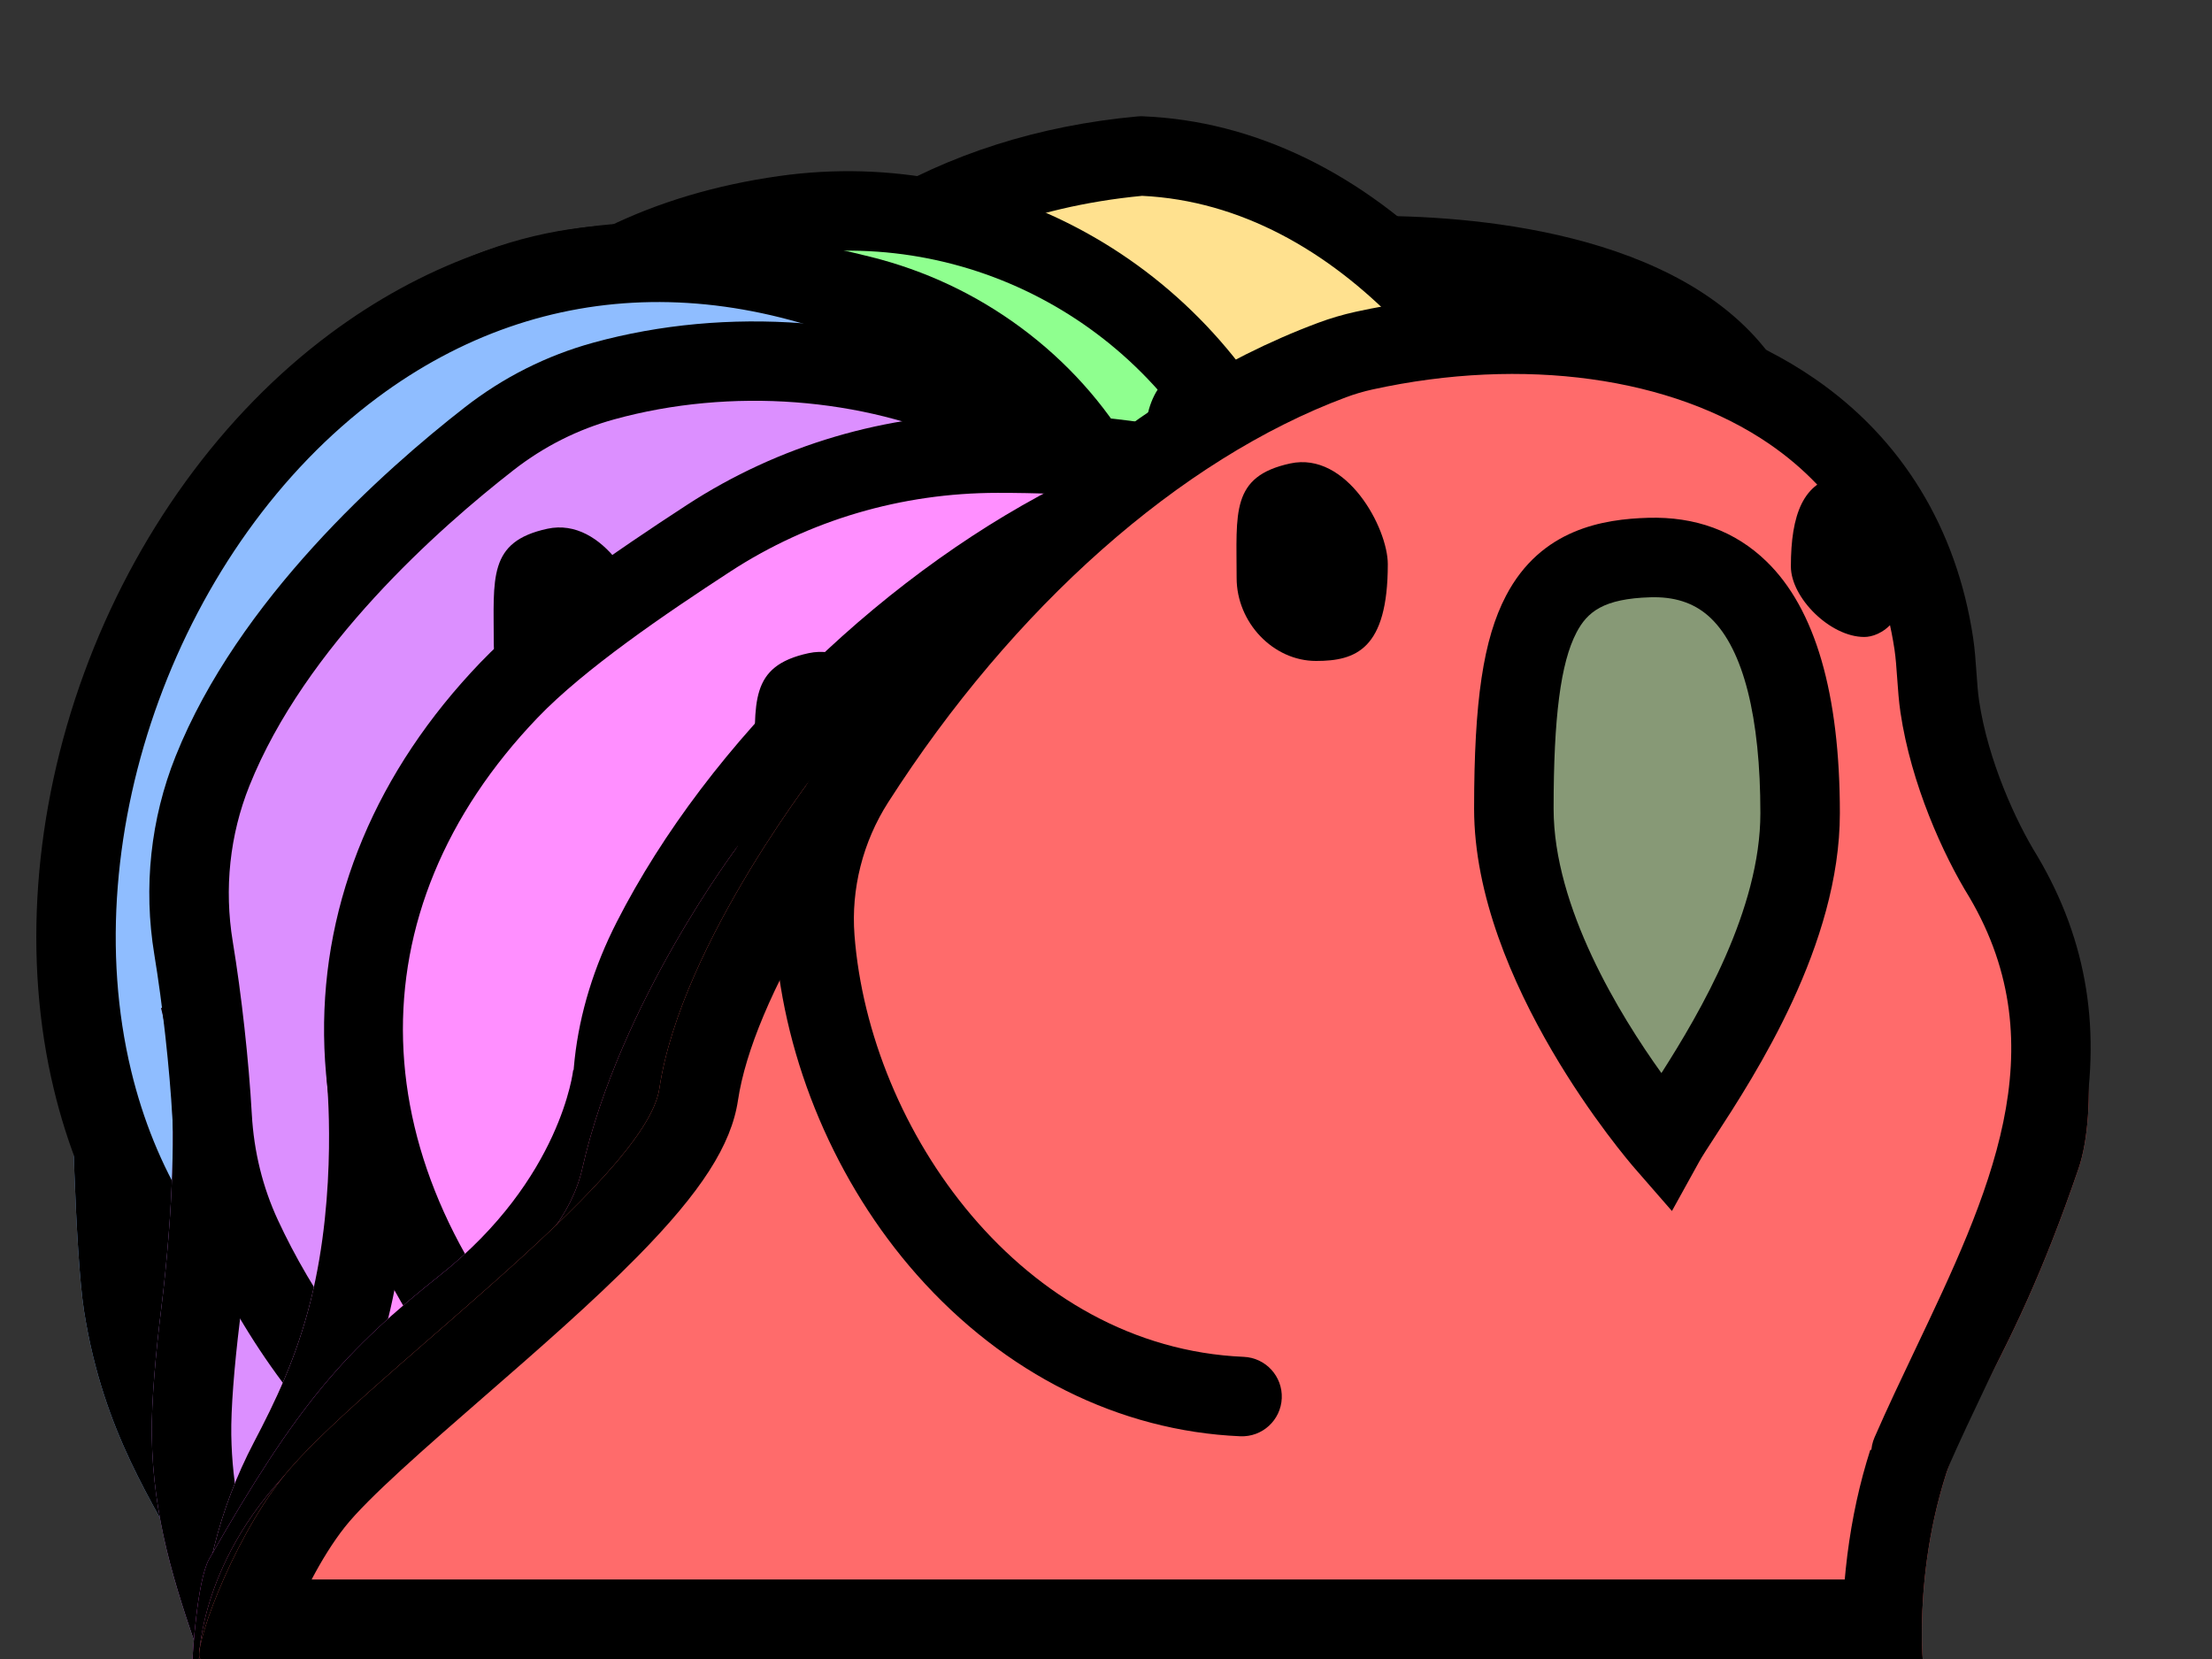
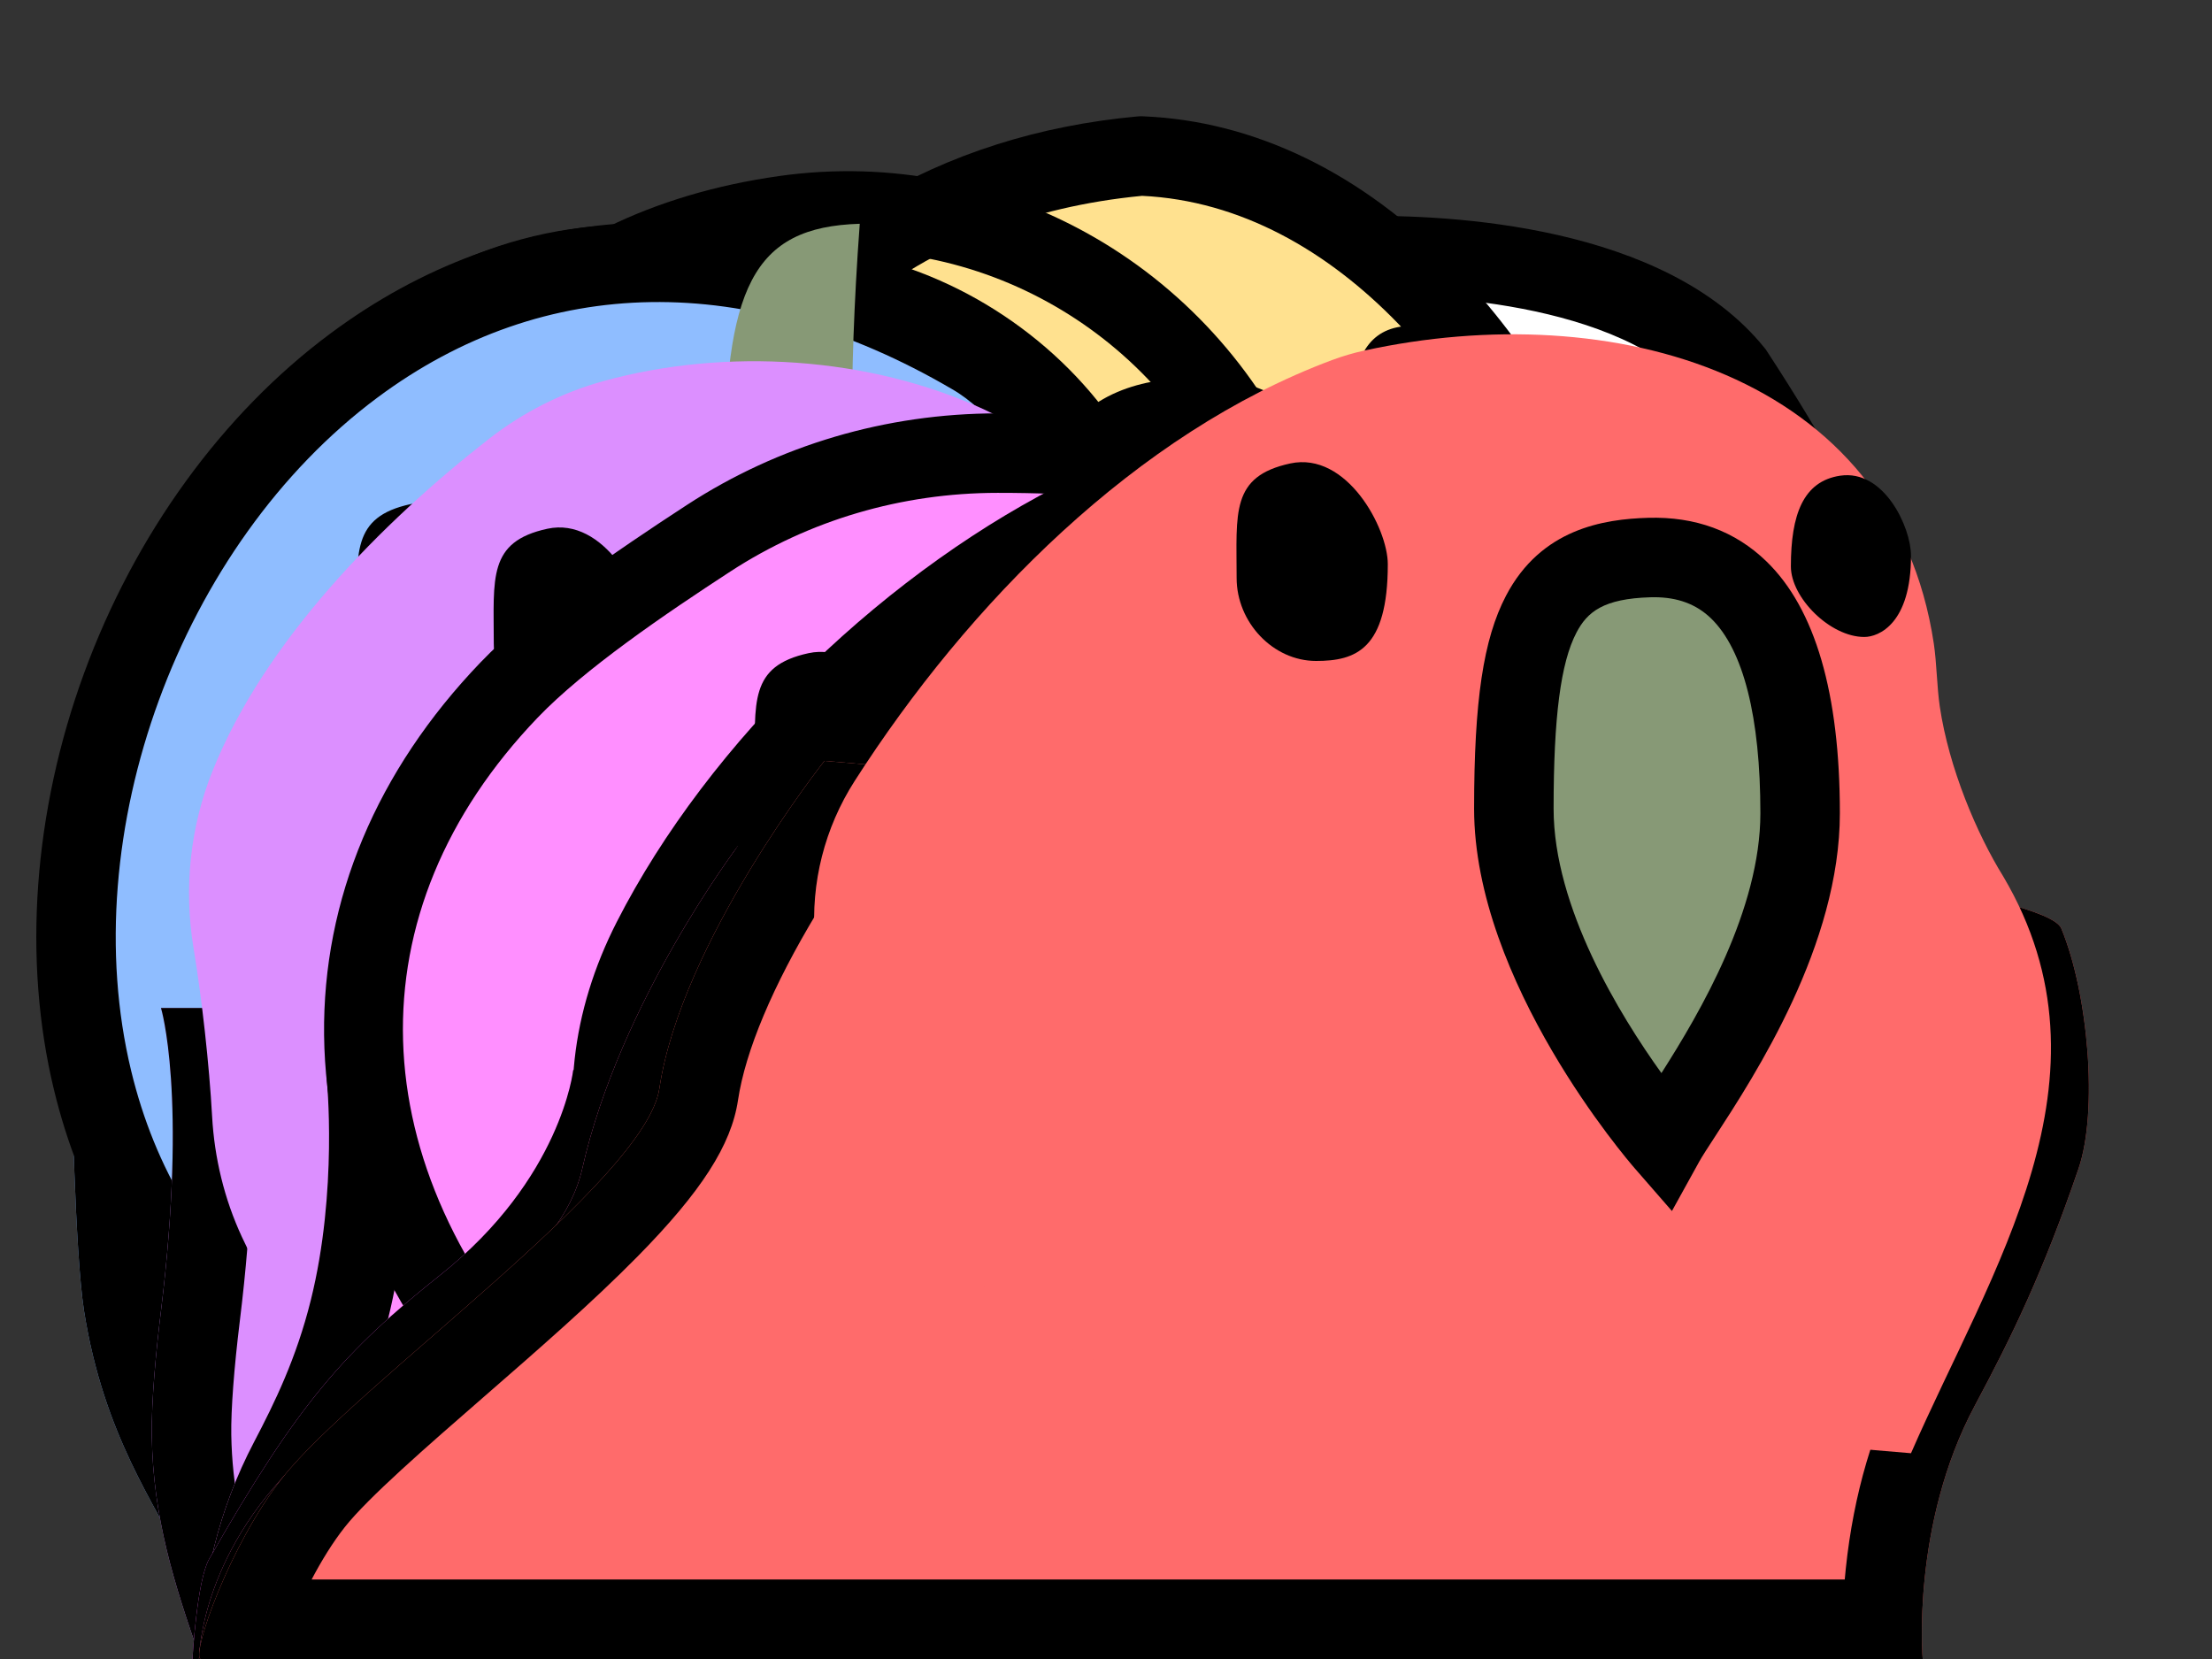
<svg xmlns="http://www.w3.org/2000/svg" version="1.2" baseProfile="tiny" x="0px" y="0px" viewBox="0 0 1280 960" overflow="visible" xml:space="preserve">
  <rect x="0" y="0" width="1280" height="960" fill="#333333" stroke="none" />
  <g id="BG" display="none">
    <rect display="inline" fill="#FFFFFF" width="1280" height="960" />
  </g>
  <g id="Layer1">
    <g id="Bird_3_">
      <g>
        <path id="Body_5_" fill="#FFFFFF" d="M115.979,960h996.615c0,0-60.517-43.699-55.96-203.188     C1058.747,682.826,1128,630.634,1128,443.861l-681.584,9.98c0,0-66.695,135.19-137.584,223.129     c-67.184,83.342-108.497,118.494-139.451,150.524c-34.338,35.531-53.401,83.094-53.401,132.506V960z" />
        <path id="Body_2_" d="M1080.343,490.564c-2.16,29.2-6.445,56.283-12.935,81.947     c-8.458,33.447-19.591,60.078-29.414,83.575c-13.525,32.352-26.299,62.909-27.342,99.413     C1008.89,817.202,1015.89,870.376,1031.479,914H169.429c0.93-2.784,1.946-5.547,3.048-8.285     c6.969-17.318,17.056-32.88,29.981-46.254c6.876-7.115,14.337-14.435,22.975-22.91     c27.934-27.406,66.192-64.94,119.211-130.711c55.17-68.439,106.785-161.981,130.097-206.408     L1080.343,490.564 M1128,443.861l-681.584,9.98c0,0-66.695,135.19-137.584,223.129     c-67.184,83.342-108.497,118.494-139.451,150.524C135.042,863.025,115.979,910.588,115.979,960h996.615     c0,0-60.517-43.699-55.96-203.188C1058.747,682.826,1128,630.634,1128,443.861L1128,443.861z" />
      </g>
      <g>
        <path id="Head_2_" fill="#FFFFFF" d="M683.788,762.515c-102.692,5.348-198.819-70.943-235.942-163.969     c-18.766-45.148-2.711-93.954,13.548-136.15c10.784-41.71,36.888-127.209,57.739-164.671     c52.749-85.43,164.987-152.824,266.918-149.692c68.241-1.294,171.09,10.658,217.114,67.713     c239.396,366.262-14.176,365.314,36.181,639.264" />
        <path d="M1039.32,878.014c-10.884,0-20.557-7.758-22.595-18.846     c-21.03-114.409,8.472-185.2,34.501-247.659c38.201-91.664,71.203-170.845-66.652-382.166     c-46.855-56.682-163.348-58.977-198.087-58.313l-0.571,0.011l-0.57-0.018     c-89.888-2.765-195.69,56.678-246.362,138.335c-18.521,33.583-43.464,112.937-55.321,158.796     l-0.331,1.279l-0.475,1.233c-15.398,39.959-29.145,82.067-13.772,119.052l0.124,0.304     c31.207,78.201,114.522,154.675,213.383,149.524c12.691-0.663,23.504,9.087,24.165,21.772     s-9.087,23.505-21.772,24.165c-54.277,2.827-108.639-14.267-157.238-49.429     c-45.097-32.629-81.033-78.38-101.203-128.837c-21.606-52.165-4.822-105.662,12.916-151.862     c11.826-45.428,38.105-130.238,59.577-168.816l0.526-0.898     c27.974-45.306,71.712-86.478,123.158-115.933c52.937-30.309,110.981-46.168,163.457-44.682     c51.864-0.924,177.206,4.771,234.89,76.28l0.722,0.895l0.629,0.962     c68.578,104.92,102.806,187.842,107.716,260.959c4.49,66.852-16.321,116.789-36.447,165.082     c-24.721,59.318-50.283,120.657-31.719,221.647c2.296,12.493-5.97,24.482-18.463,26.779     C1042.1,877.889,1040.7,878.014,1039.32,878.014z" />
      </g>
    </g>
    <g id="Face_4_">
      <g id="Eyes_3_">
        <path id="RightEye_3_" d="M727.577,287.258c0,49.356-18.58,56-41.5,56c-24.946,0-45.975-22.367-45.975-47.99     c0-37.782-3.525-58.812,31.01-66.29C703.837,221.891,727.577,266.396,727.577,287.258z" />
        <path id="LeftEye_3_" d="M1030.331,282.366c0,39.181-18.535,47.016-27.026,47.016     c-19.803,0-42.479-22.748-42.479-40.808c0-29.993,7.129-49.307,28.515-52.515     C1014.698,232.256,1030.331,265.805,1030.331,282.366z" />
      </g>
      <g>
        <path id="Beak_2_" fill="#879976" d="M951.698,419.197c0,83.049-66.561,168.889-78.416,190.337     c0,0-87.238-100.136-87.238-192.921c0-108.267,16.131-143.481,78.327-145.337     C928.886,269.351,951.698,332.583,951.698,419.197z" />
        <path d="M877.521,649.412l-21.58-24.771c-3.793-4.354-92.896-107.784-92.896-208.029     c0-62.468,5.349-98.171,18.46-123.235c20.312-38.826,56.631-44.329,82.182-45.091     c27.387-0.808,50.455,7.68,68.562,25.254c28.168,27.341,42.451,76.347,42.451,145.657     c0,76.18-48.87,151.246-72.355,187.32c-3.958,6.081-7.377,11.332-8.931,14.143L877.521,649.412z      M867.197,294.233c-0.706,0-1.419,0.011-2.141,0.032c-27.155,0.81-36.507,8.42-42.793,20.436     c-9.143,17.476-13.22,48.906-13.22,101.911c0,57.261,38.251,119.48,62.371,153.019     c22.489-35.208,57.283-94.732,57.283-150.434c0-55.604-9.852-94.558-28.49-112.648     C891.683,298.273,880.866,294.233,867.197,294.233z" />
      </g>
    </g>
  </g>
  <g id="Layer2">
    <g id="Bird_19_">
      <g>
        <path id="Body_36_" fill="#FFE18F" d="M115.979,960h996.615c0,0-10.693-71.663-28.443-125.168     c-10.824-32.627-51.384-88.892-82.897-151.238c-20.783-41.117-32.116-86.359-33.55-132.408     l-5.87-89.698l-651.814,8.987l-9.49,71.66c-2.211,16.698-3.979,33.455-5.083,50.262     c-8.051,122.609-66.576,145.999-104.714,184.138c-0.197,0.198-11.486,13.349-25.288,32.147     c-32.152,43.791-49.466,96.719-49.466,151.046V960z" />
        <path id="Body_35_" d="M918.785,508.086l2.968,45.352c1.752,52.434,15.04,104.598,38.447,150.907     c14.832,29.344,31.301,56.954,45.83,81.314c14.78,24.78,30.064,50.403,34.46,63.657     c6.757,20.368,12.476,43.986,16.861,64.684h-890.325c1.465-6.545,3.248-13.031,5.345-19.434     c6.898-21.069,17.042-40.805,30.152-58.66c10.429-14.204,19.202-24.783,21.926-28.019     c5.423-5.291,11.868-10.741,18.664-16.488c38.144-32.259,90.385-76.439,98.235-195.988     c0.974-14.837,2.539-30.288,4.784-47.236l4.271-32.252L918.785,508.086 M961.834,461.488     l-651.814,8.987l-9.49,71.66c-2.211,16.698-3.979,33.455-5.083,50.262     c-8.051,122.609-66.576,145.999-104.714,184.138c-0.198,0.197-11.486,13.349-25.288,32.147     c-32.152,43.791-49.466,96.719-49.466,151.046v0.273h996.615c0,0-10.693-71.663-28.443-125.168     c-10.824-32.627-51.384-88.892-82.897-151.238c-20.783-41.117-32.116-86.359-33.55-132.408     L961.834,461.488L961.834,461.488z" />
      </g>
      <g>
        <path id="Face_21_" fill="#FFE18F" d="M558.693,732.931c-117.448-0.828-240.714-111.12-226.857-233.231     C343.831,307.961,436.07,110.955,660.303,90.272c128.323,5.099,222.98,128.589,260.784,241.436     c21.603,73.498,17.41,176.972,25.765,252.589" />
        <path d="M558.696,755.931c-0.056,0-0.109,0-0.166-0.001c-34.541-0.243-70.733-9.085-104.661-25.569     c-32.871-15.971-62.949-38.74-86.982-65.847c-43.816-49.419-64.39-108.635-57.97-166.814     c4.848-76.532,24.187-187.025,88.666-279.969c29.348-42.304,65.212-76.423,106.598-101.412     c45.066-27.211,96.883-43.68,154.01-48.949c1.005-0.094,2.016-0.121,3.025-0.079     c64.598,2.567,126.807,32.736,179.899,87.246c44.108,45.286,80.255,105.612,101.779,169.866     c0.091,0.272,0.177,0.545,0.258,0.82c15.08,51.306,18.102,113.697,21.023,174.035     c1.436,29.662,2.792,57.679,5.536,82.514c1.396,12.626-7.709,23.992-20.334,25.387     c-12.641,1.413-23.992-7.709-25.388-20.334c-2.899-26.246-4.29-54.951-5.761-85.342     c-2.783-57.473-5.659-116.894-19.091-162.879c-36.468-108.475-124.133-219.815-238.256-225.283     c-263.048,25.334-300.794,303.138-306.091,387.817c-0.024,0.387-0.058,0.772-0.102,1.158     c-5.134,45.234,11.422,92.008,46.617,131.702c41.179,46.444,101.547,75.541,157.548,75.936     c12.702,0.089,22.927,10.459,22.837,23.161C581.604,745.739,571.322,755.931,558.696,755.931z" />
      </g>
    </g>
    <g id="Face_18_">
      <g id="Eyes_19_">
        <path id="RightEye_19_" d="M548.829,240.208c0,49.356-18.58,56-41.5,56     c-24.946,0-45.975-22.367-45.975-47.99c0-37.782-3.525-58.812,31.01-66.29     C525.089,174.841,548.829,219.347,548.829,240.208z" />
        <path id="LeftEye_19_" d="M851.583,235.316c0,39.181-18.535,47.016-27.026,47.016     c-19.803,0-42.479-22.748-42.479-40.808c0-29.993,7.129-49.307,28.515-52.515     C835.951,185.206,851.583,218.756,851.583,235.316z" />
      </g>
      <g>
        <path id="Beak_18_" fill="#879976" d="M777.653,389.488c0,83.05-66.561,168.889-78.416,190.337     c0,0-87.238-100.136-87.238-192.921c0-108.267,16.131-143.481,78.327-145.337     C754.842,239.643,777.653,302.874,777.653,389.488z" />
        <path d="M703.475,619.702l-21.579-24.77C678.103,590.578,589,487.149,589,386.904     c0-62.468,5.348-98.171,18.46-123.234c20.312-38.827,56.63-44.33,82.181-45.092     c27.384-0.815,50.454,7.68,68.561,25.254c28.169,27.34,42.451,76.347,42.451,145.656     c0,76.184-48.872,151.25-72.358,187.326c-3.957,6.078-7.375,11.328-8.929,14.138L703.475,619.702z      M693.153,264.525c-0.706,0-1.419,0.011-2.141,0.032c-27.155,0.81-36.507,8.42-42.793,20.436     C639.077,302.468,635,333.898,635,386.904c0,57.072,38.269,119.381,62.391,152.986     c22.491-35.213,57.263-94.716,57.263-150.402c0-55.605-9.852-94.558-28.489-112.648     C717.638,268.564,706.822,264.525,693.153,264.525z" />
      </g>
    </g>
  </g>
  <g id="Layer3">
    <g id="Bird_1_">
      <g>
        <path id="Body_22_" fill="#8FFF8F" d="M115.979,960H1108l-21.1-101.886     c-6.849-22.314-16.201-43.782-27.878-63.992l-0-0     c-37.015-64.064-90.737-116.87-155.429-152.777L879.758,628.115l-687.837-16.729l0,0     c0,0,1.452,100.177-5.486,141.447l-0,0c-1.556,9.257-4.847,18.137-9.7,26.173     l-0,0c-25.318,41.925-42.986,88.015-52.18,136.121L115.979,960z" />
        <path id="Body_21_" d="M237.93,658.519l629.398,15.307l13.942,7.738     c57.392,31.855,105.085,78.734,137.923,135.57c9.581,16.583,17.353,34.235,23.117,52.5L1051.497,914     H171.739c8.613-39.311,23.518-76.68,44.372-111.214c7.881-13.051,13.159-27.291,15.686-42.326     C236.11,734.811,237.528,691.982,237.93,658.519 M191.921,611.386c0,0,1.452,100.177-5.486,141.447     v0c-1.556,9.257-4.847,18.137-9.7,26.173v0c-25.318,41.925-42.986,88.015-52.18,136.121     L115.979,960H1108l-21.1-101.886c-6.848-22.314-16.2-43.782-27.878-63.992v-0     c-37.015-64.064-90.737-116.87-155.429-152.777l-23.835-13.23L191.921,611.386L191.921,611.386z" />
      </g>
      <g>
-         <path id="Head_10_" fill="#8FFF8F" d="M428.309,777.485c-101.034,2.075-175.985-74.47-218.062-163.118     c-23.366-49.228-30.585-104.556-21.306-158.253c15.48-89.576,38.879-193.468,100.648-251.018     c44.397-47.388,102.785-71.753,164.59-80.471c119.059-16.793,234.471,50.056,280.236,161.244     c0.338,0.822,0.674,1.643,1.008,2.463c12.857,31.632,31.495,60.624,55.314,85.089     c41.896,43.033,45.896,76.376,45.236,113.112c-1.49,82.902,35.446,161.824,100.431,213.32     c18.973,15.035,50.126,33.452,56.25,41.809" />
        <path d="M424.213,800.527c-51.156,0-98.771-17.741-141.605-52.776     c-36.903-30.185-69.11-72.897-93.139-123.521c-25.38-53.472-33.4-112.959-23.192-172.032     c17.456-101.01,42.511-202.794,107.059-263.392c44.636-47.369,104.396-76.625,177.631-86.955     c31.8-4.486,63.861-3.579,95.292,2.693c30.59,6.104,59.864,17.134,87.01,32.785     c54.853,31.623,98.328,81.267,122.414,139.786c0.346,0.838,0.695,1.694,1.043,2.549     c11.973,29.453,28.958,55.597,50.489,77.713c49.001,50.331,52.436,91.606,51.753,129.569     c-1.356,75.443,32.932,148.295,91.72,194.881c7.186,5.694,16.624,12.157,25.751,18.407     c18.422,12.615,29.119,20.128,34.766,27.832c7.509,10.246,5.29,24.639-4.956,32.147     c-10.091,7.396-24.203,5.356-31.801-4.496c-3.115-3.228-15.657-11.817-23.999-17.529     c-9.777-6.695-19.888-13.619-28.33-20.308c-34.613-27.43-62.855-63.09-81.675-103.127     c-18.765-39.922-28.263-84.402-27.468-128.635c0.568-31.645-1.922-58.856-38.72-96.654     c-25.692-26.389-45.927-57.501-60.141-92.472c-0.317-0.778-0.638-1.565-0.963-2.352     C671.162,192.623,565.988,132.084,457.392,147.4c-62.873,8.869-113.683,33.571-151.019,73.421     l-0.534,0.57l-0.571,0.533c-55.01,51.252-77.526,144.728-93.663,238.106     c-8.583,49.666-1.867,99.625,19.42,144.474c21.77,45.864,84.553,152.321,196.812,149.985     c0.161-0.003,0.321-0.005,0.481-0.005c12.483,0,22.729,9.988,22.986,22.528     c0.261,12.699-9.823,23.206-22.523,23.467C427.257,800.512,425.73,800.527,424.213,800.527z      M974.582,755.861L974.582,755.861L974.582,755.861z M974.102,755.259     c0.004,0.005,0.008,0.011,0.012,0.016C974.109,755.27,974.105,755.265,974.102,755.259z" />
      </g>
    </g>
    <g id="Face_1_">
      <g id="Eyes_1_">
        <path id="RightEye_1_" d="M428.309,264.129c0,49.356-18.58,56-41.5,56c-24.946,0-45.975-22.367-45.975-47.99     c0-37.782-3.525-58.812,31.01-66.29C404.569,198.762,428.309,243.267,428.309,264.129z" />
        <path id="LeftEye_1_" d="M731.064,259.237c0,39.181-18.535,47.016-27.026,47.016     c-19.803,0-42.479-22.748-42.479-40.808c0-29.993,7.129-49.307,28.515-52.515     C715.431,209.127,731.064,242.676,731.064,259.237z" />
      </g>
      <g>
        <path id="Beak_11_" fill="#879976" d="M655.567,381.881c0,83.049-66.561,168.889-78.416,190.337     c0,0-87.238-100.136-87.238-192.921c0-108.267,16.131-143.481,78.327-145.337     C632.755,232.036,655.567,295.267,655.567,381.881z" />
        <path d="M581.389,612.097l-21.58-24.771c-3.793-4.354-92.896-107.784-92.896-208.029     c0-62.468,5.348-98.172,18.46-123.235c20.312-38.826,56.63-44.33,82.18-45.092     c27.402-0.806,50.456,7.68,68.562,25.254c28.169,27.341,42.451,76.347,42.451,145.657     c0,76.18-48.87,151.246-72.355,187.321c-3.958,6.08-7.377,11.331-8.931,14.142L581.389,612.097z      M571.066,256.917c-0.707,0-1.419,0.011-2.141,0.032c-27.155,0.81-36.506,8.42-42.793,20.436     c-9.142,17.475-13.219,48.906-13.219,101.911c0,57.072,38.269,119.381,62.391,152.985     c22.49-35.211,57.262-94.714,57.262-150.401c0-55.605-9.852-94.558-28.489-112.648     C595.551,260.957,584.734,256.917,571.066,256.917z" />
      </g>
    </g>
  </g>
  <g id="Layer4">
    <g id="Bird_15_">
      <g>
        <path id="Body_28_" fill="#8FFFFF" d="M115.979,960h996.615l-54.541-86.316     c-24.223-38.334-58.705-69.112-99.535-88.839l-77.509-37.45     c-38.047-18.383-71.759-44.635-98.904-77.018l-35.801-42.709l-612.591-3.827l-11.576,134.733     c-4.103,47.754-6.157,95.662-6.157,143.592V960z" />
        <path id="Body_27_" d="M175.907,670.105l548.82,3.429l22.125,26.393     c31.537,37.623,69.941,67.528,114.145,88.886l77.509,37.45c33.12,16.003,61.012,40.897,80.66,71.993     l9.948,15.744H161.979v-11.834c0-46.417,2.015-93.404,5.989-139.655L175.907,670.105 M133.713,623.841     l-11.576,134.733c-4.103,47.754-6.157,95.662-6.157,143.592v57.834h996.615l-54.541-86.316     c-24.223-38.334-58.706-69.112-99.535-88.84l-77.509-37.45     c-38.047-18.384-71.759-44.635-98.904-77.018l-35.801-42.709L133.713,623.841L133.713,623.841z" />
      </g>
      <g>
        <path id="Head_15_" fill="#8FFFFF" d="M360.871,840.931l-63.81-12.886     c-54.7-11.047-103.226-42.216-136.161-87.265c-39.354-53.828-78.465-118.935-81.239-166.112     c-8.307-105.2,38.261-232.811,103.154-325.819c40.407-57.914,105.662-93.866,176.255-95.699     c46.221-1.2,94.617,6.718,139.069,17.771c57.532,14.306,107.333,50.851,137.342,101.979     c5.856,9.978,10.809,20.208,14.471,30.512c6.374,17.935,14.997,34.969,25.687,50.717     c9.843,14.5,19.498,30.523,28.273,46.72c21.324,39.363,30.02,84.346,25.318,128.867     c-6.095,57.714-13.817,118.907,33.165,155.632" />
        <path d="M360.896,863.936c-1.51,0-3.041-0.149-4.577-0.46l-63.81-12.886     c-60.387-12.195-113.72-46.372-150.175-96.236C88.205,680.316,59.4,620.4,56.715,576.255     c-4.132-52.817,4.592-113.768,25.233-176.281c19.174-58.067,47.53-114.876,82.005-164.287     c21.923-31.421,51.199-57.672,84.662-75.914c33.727-18.385,71.715-28.626,109.858-29.617     c42.691-1.107,91.545,5.097,145.217,18.443c31.691,7.88,61.004,21.68,87.125,41.015     c26.344,19.5,48.045,43.604,64.502,71.642c6.833,11.642,12.319,23.233,16.307,34.45     c5.721,16.094,13.475,31.403,23.045,45.501c10.021,14.761,20.209,31.595,29.466,48.683     c23.537,43.446,33.208,92.631,27.969,142.238l-0.435,4.097     c-5.62,52.968-10.93,102.998,24.893,130.999c10.008,7.823,11.778,22.278,3.956,32.286     c-7.824,10.007-22.277,11.778-32.286,3.956c-25.54-19.965-40.226-47.18-44.895-83.198     c-3.764-29.03-0.534-59.465,2.589-88.896l0.432-4.074c4.259-40.322-3.58-80.259-22.669-115.496     c-8.54-15.765-17.904-31.242-27.079-44.758c-11.767-17.334-21.298-36.152-28.329-55.931     c-3.017-8.488-7.268-17.429-12.635-26.573c-26.511-45.168-71.363-78.446-123.056-91.301     c-49.654-12.348-94.38-18.102-132.922-17.1c-62.547,1.625-121.609,33.725-157.989,85.868     c-67.469,96.7-106.363,218.715-99.088,310.848c0.012,0.153,0.022,0.307,0.032,0.461     c2.011,34.206,29.302,88.857,76.846,153.888c29.663,40.572,73.042,68.378,122.147,78.295     l63.81,12.886c12.451,2.515,20.506,14.646,17.992,27.098     C381.212,856.398,371.617,863.936,360.896,863.936z" />
      </g>
    </g>
    <g id="Face_14_">
      <g id="Eyes_15_">
        <path id="RightEye_15_" d="M305.483,315.773c0,49.356-18.58,56-41.5,56     c-24.946,0-45.975-22.367-45.975-47.99c0-37.782-3.525-58.812,31.01-66.29     C281.743,250.406,305.483,294.911,305.483,315.773z" />
        <path id="LeftEye_15_" d="M608.238,310.881c0,39.181-18.535,47.016-27.026,47.016     c-19.803,0-42.479-22.748-42.479-40.808c0-29.993,7.129-49.307,28.515-52.515     C592.605,260.771,608.238,294.32,608.238,310.881z" />
      </g>
      <g>
        <path id="Beak_14_" fill="#879976" d="M544.079,433.525c0,83.05-66.561,168.889-78.416,190.337     c0,0-87.238-100.136-87.238-192.921c0-108.267,16.131-143.481,78.327-145.337     C521.267,283.68,544.079,346.911,544.079,433.525z" />
        <path d="M469.902,663.74l-21.58-24.771c-3.793-4.354-92.896-107.784-92.896-208.029     c0-62.468,5.348-98.171,18.46-123.235c20.312-38.826,56.63-44.329,82.181-45.091     c27.393-0.808,50.455,7.68,68.561,25.254c28.168,27.341,42.451,76.347,42.451,145.657     c0,76.18-48.87,151.246-72.355,187.32c-3.958,6.081-7.377,11.332-8.931,14.143L469.902,663.74z      M459.579,308.562c-0.707,0-1.419,0.011-2.141,0.032c-27.155,0.81-36.506,8.42-42.793,20.436     c-9.142,17.476-13.219,48.906-13.219,101.911c0,57.072,38.269,119.381,62.391,152.985     c22.49-35.211,57.262-94.714,57.262-150.401c0-55.605-9.852-94.558-28.49-112.648     C484.063,312.601,473.247,308.562,459.579,308.562z" />
      </g>
    </g>
  </g>
  <g id="Layer5">
    <g id="Bird_4_">
      <g>
        <path id="Body_11_" fill="#8FBDFF" d="M115.979,960h996.615c0,0-16.258-52.184-27.783-73.108     c-21.877-39.72-56.496-71.144-97.326-90.872l-106.476-48.625     c-38.047-18.383-58.197-18.385-100.969-61.157c-12.601-12.601-45.624-58.57-45.624-58.57     L41.493,623.841c0,0,1.763,100.609,7.141,134.733C60.04,830.951,90.436,870.998,104.95,902.166     C125.33,945.926,115.979,960,115.979,960z" />
        <path id="Body_8_" d="M88.772,670.102l622.196,3.437c11.768,15.833,27.193,35.873,36.545,45.226     c38.688,38.687,64.976,49.503,90.398,59.963c7.662,3.152,14.899,6.13,23.086,10.086l0.449,0.217     l0.454,0.208l105.996,48.406c16.284,7.918,31.116,18.028,44.089,30.052     c13.199,12.234,24.145,26.159,32.533,41.388c0.749,1.36,1.57,3.017,2.445,4.916H158.631     c-2.875-9.853-6.874-20.289-11.98-31.254c-3.985-8.556-8.617-17.019-13.521-25.979     c-14.78-27-31.531-57.604-39.056-105.355C91.754,736.699,89.937,702.533,88.772,670.102      M41.493,623.841c0,0,1.763,100.609,7.141,134.733c11.406,72.377,41.802,112.424,56.317,143.592     c20.379,43.761,11.028,57.834,11.028,57.834h996.615c0,0-16.258-52.184-27.783-73.109     c-21.877-39.72-56.496-71.144-97.326-90.872l-106.476-48.625     c-38.047-18.383-58.197-18.385-100.969-61.157c-12.601-12.601-45.624-58.57-45.624-58.57     L41.493,623.841L41.493,623.841z" />
      </g>
      <g>
        <path id="Head_4_" fill="#8FBDFF" d="M318.812,853.049C-205.148,765.063,101.073-63.951,562.08,205.055     c29.903,17.05,53.296,51.849,67.235,86.515c13.828,34.389,31.569,67.083,53.61,96.882     c0.238,0.321,0.475,0.641,0.711,0.96c21.919,29.545,34.074,65.306,34.274,102.094     c0.155,28.46-4.862,53.916-6.047,81.347c-2.801,64.829,31.134,125.507,87.431,157.777     c80.771,46.297,27.996,24.579,129.022,64.678" />
        <path d="M318.839,876.054c-1.266,0-2.546-0.104-3.836-0.321     c-78.733-13.222-143.733-43.035-193.194-88.614c-45.081-41.542-75.578-94.282-90.641-156.754     c-18.093-75.034-11.885-160.561,17.481-240.825c29.341-80.194,79.897-149.949,142.356-196.414     c52.707-39.21,111.087-60.776,173.519-64.1c68.612-3.653,138.941,15.219,209.038,56.101     c31.141,17.793,59.236,53.456,77.093,97.863c13.539,33.672,30.618,64.553,50.762,91.785l0.697,0.942     c24.791,33.416,38.571,74.496,38.797,115.664c0.096,17.669-1.624,33.944-3.287,49.685     c-1.188,11.244-2.311,21.864-2.782,32.781c-2.427,56.177,26.652,108.606,75.89,136.829     c27.198,15.59,39.562,23.624,47.744,28.94c12.854,8.354,12.854,8.354,63.572,28.462l14.754,5.852     c11.807,4.687,17.578,18.057,12.893,29.863c-4.687,11.806-18.057,17.577-29.863,12.893l-14.737-5.846     c-53.951-21.391-54.981-21.799-71.683-32.652c-7.753-5.038-19.47-12.651-45.555-27.604     c-31.312-17.947-57.089-44.041-74.545-75.462c-17.535-31.562-25.981-67.27-24.427-103.262     c0.533-12.344,1.784-24.181,2.993-35.629c1.603-15.16,3.115-29.48,3.033-44.6     c-0.172-31.455-10.735-62.89-29.746-88.515l-0.74-0.999     c-22.456-30.359-41.452-64.669-56.449-101.966c-13.868-34.489-35.284-62.57-57.288-75.115     l-0.2-0.115c-117.507-68.568-235.424-66.752-332.027,5.112     C104.138,315.081,42.844,482.55,75.886,619.581c27.445,113.817,115.071,188.677,246.735,210.786     c12.527,2.104,20.977,13.964,18.873,26.491C339.607,868.096,329.867,876.054,318.839,876.054z" />
      </g>
    </g>
    <g id="Face_5_">
      <g id="Eyes_4_">
        <path id="RightEye_4_" d="M294.077,349.99c0,49.356-18.58,56-41.5,56     c-24.946,0-45.975-22.367-45.975-47.99c0-37.782-3.525-58.812,31.01-66.29     C270.337,284.623,294.077,329.129,294.077,349.99z" />
        <path id="LeftEye_4_" d="M596.832,345.098c0,39.181-18.535,47.016-27.026,47.016     c-19.803,0-42.479-22.748-42.479-40.808c0-29.993,7.129-49.307,28.515-52.515     C581.199,294.988,596.832,328.538,596.832,345.098z" />
      </g>
      <g>
-         <path id="Beak_5_" fill="#879976" d="M506.419,467.743c0,83.049-66.561,168.889-78.416,190.337     c0,0-87.238-100.136-87.238-192.921c0-108.267,16.131-143.481,78.327-145.337     C483.607,317.897,506.419,381.129,506.419,467.743z" />
+         <path id="Beak_5_" fill="#879976" d="M506.419,467.743c0,0-87.238-100.136-87.238-192.921c0-108.267,16.131-143.481,78.327-145.337     C483.607,317.897,506.419,381.129,506.419,467.743z" />
        <path d="M432.24,697.958l-21.58-24.771c-3.793-4.354-92.895-107.784-92.895-208.029     c0-62.468,5.348-98.171,18.46-123.235c20.312-38.826,56.63-44.329,82.181-45.091     c27.394-0.809,50.455,7.68,68.561,25.254c28.168,27.341,42.451,76.347,42.451,145.657     c0,76.181-48.871,151.247-72.356,187.322c-3.958,6.08-7.376,11.33-8.93,14.141L432.24,697.958z      M421.918,342.779c-0.707,0-1.419,0.011-2.141,0.032c-27.155,0.81-36.506,8.42-42.793,20.436     c-9.142,17.476-13.219,48.906-13.219,101.911c0,57.072,38.269,119.381,62.391,152.985     c22.49-35.211,57.263-94.714,57.263-150.401c0-55.605-9.852-94.558-28.49-112.648     C446.403,346.819,435.586,342.779,421.918,342.779z" />
      </g>
    </g>
  </g>
  <g id="Layer6">
    <g id="Bird_11_">
      <g>
        <path id="Body_20_" fill="#DC8FFF" d="M115.979,960h996.615c0,0-23.458-57.301-136.515-117.644     c-58.099-31.01-174.762-108.383-163.248-175.366c4.634-26.958,12.119-83.718,12.119-83.718H93.144     c0,0,15.371,50.213,0,175.302c-2.747,22.357-5.622,51.867-5.302,72.377     c0.731,46.982,12.586,84.71,28.137,129.049L115.979,960z" />
        <path id="Body_18_" d="M772.137,629.272c-1.624,11.153-3.271,21.964-4.64,29.925     c-18.112,105.365,138.493,197.892,186.922,223.741c20.157,10.759,36.939,21.28,50.806,31.062H149.004     c-8.897-28.143-14.7-53.765-15.168-83.766c-0.225-14.467,1.584-38.542,4.965-66.051     c7.306-59.457,8.021-103.723,6.449-134.912H772.137 M824.951,583.272H93.144c0,0,15.371,50.213,0,175.302     c-2.747,22.357-5.622,51.866-5.302,72.377C88.573,877.932,100.427,915.661,115.979,960h996.615     c0,0-23.459-57.3-136.515-117.644c-58.099-31.01-174.762-108.383-163.247-175.366     C817.466,640.032,824.951,583.272,824.951,583.272L824.951,583.272z" />
      </g>
      <g>
        <path id="Head_11_" fill="#DC8FFF" d="M395.089,899.386c-114.602,10.059-208.588-83.421-255.113-183.634     c-10.177-21.922-15.895-45.629-17.238-69.76c-1.679-30.168-5.893-67.97-10.753-97.407     c-5.694-34.492-2.02-69.933,10.971-102.389c30.132-75.279,98.165-144.094,160.146-192.363     c19.699-15.341,42.209-26.732,66.281-33.359c70.461-19.396,153.588-14.329,220.486,16.654     c31.368,14.528,58.104,37.456,77.605,65.999c0.385,0.564,0.769,1.126,1.152,1.686     c8.779,12.85,15.914,26.735,21.428,41.288c1.356,3.579,2.839,7.297,4.428,11.078     c12.302,29.267,31.857,54.912,56.547,74.87c71.518,57.81,78.885,100.238,68.135,194.635     c-0.633,5.556-1.432,11.102-2.542,16.582c-23.273,114.815,107.538,184.308,190.863,233.308" />
-         <path d="M378.354,923.12c-52.362,0-104.082-19.22-150.649-56.185     c-43.807-34.773-82.372-85.025-108.59-141.498c-11.302-24.345-17.809-50.645-19.34-78.168     c-1.604-28.824-5.719-66.09-10.481-94.939c-6.417-38.871-2.16-78.527,12.311-114.682     C137.844,347.108,222.02,272.25,268.971,235.686c22.314-17.378,47.315-29.957,74.308-37.388     c77.558-21.349,165.878-14.635,236.256,17.959c34.879,16.154,64.939,41.707,86.931,73.896     l1.164,1.705c9.631,14.096,17.687,29.611,23.932,46.095c1.282,3.384,2.671,6.856,4.125,10.317     c10.678,25.402,27.899,48.188,49.803,65.893c79.655,64.388,87.799,116.152,76.528,215.125     c-0.783,6.872-1.717,12.939-2.854,18.551c-8.238,40.646,5.473,77.079,43.15,114.658     c34.732,34.643,84.093,63.452,123.754,86.602c4.464,2.605,8.832,5.154,13.077,7.65     c10.949,6.439,14.605,20.535,8.167,31.485c-6.438,10.949-20.533,14.605-31.485,8.167     c-4.202-2.472-8.526-4.995-12.946-7.575c-41.938-24.478-94.13-54.94-133.051-93.76     c-48.266-48.139-67.022-100.749-55.749-156.368c0.872-4.297,1.602-9.077,2.232-14.615     c10.168-89.287,3.562-122.976-59.741-174.146c-27.792-22.465-49.678-51.459-63.292-83.844     c-1.666-3.965-3.258-7.948-4.733-11.841c-4.957-13.084-11.319-25.352-18.911-36.463l-1.16-1.698     c-17.306-25.33-40.916-45.422-68.272-58.092c-60.803-28.161-137.333-33.897-204.716-15.349     c-21.133,5.818-40.732,15.686-58.253,29.331c-43.284,33.708-120.708,102.275-152.925,182.763     c-11.35,28.357-14.681,59.511-9.631,90.096c5.086,30.807,9.31,69.076,11.024,99.875     c1.207,21.679,6.298,42.321,15.134,61.354c39.262,84.566,123.636,179.943,232.241,170.406     c12.657-1.105,23.812,8.247,24.923,20.901c1.111,12.653-8.247,23.812-20.9,24.923     C390.848,922.847,384.595,923.12,378.354,923.12z" />
      </g>
    </g>
    <g id="Face_11_">
      <g id="Eyes_11_">
        <path id="RightEye_11_" d="M373.206,364.248c0,49.356-18.58,56-41.5,56c-24.946,0-45.975-22.367-45.975-47.99     c0-37.782-3.525-58.812,31.01-66.29C349.466,298.881,373.206,343.386,373.206,364.248z" />
        <path id="LeftEye_11_" d="M675.96,359.356c0,39.181-18.535,47.016-27.026,47.016     c-19.803,0-42.479-22.748-42.479-40.808c0-29.993,7.129-49.307,28.515-52.515     C660.328,309.246,675.96,342.795,675.96,359.356z" />
      </g>
      <g>
        <path id="Beak_10_" fill="#879976" d="M611.802,508.991c0,83.05-66.561,168.889-78.416,190.337     c0,0-87.238-100.136-87.238-192.921c0-108.267,16.131-143.481,78.327-145.337     C588.99,359.146,611.802,422.378,611.802,508.991z" />
        <path d="M537.625,739.207l-21.58-24.771c-3.793-4.354-92.896-107.784-92.896-208.029     c0-62.468,5.348-98.171,18.46-123.235c20.312-38.826,56.63-44.329,82.181-45.091     c27.39-0.811,50.455,7.68,68.561,25.254c28.168,27.341,42.451,76.347,42.451,145.656     c0,76.181-48.87,151.246-72.355,187.321c-3.958,6.08-7.377,11.331-8.931,14.142L537.625,739.207z      M527.301,384.028c-0.707,0-1.419,0.011-2.141,0.032c-27.155,0.81-36.506,8.42-42.793,20.436     c-9.142,17.476-13.219,48.906-13.219,101.911c0,57.072,38.269,119.381,62.391,152.985     c22.49-35.212,57.262-94.714,57.262-150.401c0-55.604-9.852-94.558-28.489-112.648     C551.787,388.068,540.97,384.028,527.301,384.028z" />
      </g>
    </g>
  </g>
  <g id="Layer7">
    <g id="Bird_6_">
      <g>
        <path id="Body_15_" fill="#FF8FFF" d="M115.979,960h996.615c0,0-34.574-94.119-132.95-100.535     c-45.25-2.951-99.386-13.901-99.386-24.594c0-29.941,59.941-76.396,62.044-193.059l-195.998-14.144     l-557.247-3.481c0,0,6.577,64.879-9.254,128.348c-8.357,33.505-20.747,58.93-32.83,81.97     c-20.296,38.7-30.993,81.711-30.993,125.411V960z" />
        <path id="Body_12_" d="M236.246,670.482l508.256,3.175l147.599,10.652c-2.312,12.546-5.578,24.63-9.825,36.413     c-7.699,21.359-17.308,38.131-25.786,52.928c-11.433,19.955-22.231,38.802-22.231,61.221     c0,44.19,49.655,55.687,68.349,60.015c21.601,5.001,48.589,8.822,74.044,10.482     c12.421,0.81,24.07,3.698,34.884,8.632H166.799c4.256-20.161,11.286-39.78,20.91-58.13     c12.665-24.149,26.992-53.182,36.725-92.202C232.772,730.242,235.604,696.76,236.246,670.482      M189.056,624.187c0,0,6.577,64.879-9.254,128.348c-8.357,33.505-20.747,58.93-32.83,81.97     c-20.296,38.7-30.993,81.711-30.993,125.411v0.084h996.615c0,0-34.574-94.119-132.951-100.535     c-45.25-2.951-99.386-13.901-99.386-24.594c0-29.941,59.94-76.396,62.044-193.059l-195.998-14.145     L189.056,624.187L189.056,624.187z" />
      </g>
      <g>
        <path id="Head_6_" fill="#FF8FFF" d="M484.824,904.02c-71.49-6.005-133.066-40.949-179.552-90.97     c-126.671-136.304-122.395-297.261-10.697-413.743c29.72-30.993,79.988-64.725,115.475-87.843     c49.664-32.355,107.783-49.223,167.057-49.261c91.193-0.058,186.605,12.757,226.445,104.282     c4.886,11.224,10.468,22.138,16.722,32.661c29.232,49.184,67.927,113.283,88.182,173.474     c1.703,5.062,3.701,9.995,4.703,15.093c24.107,122.763-0.813,154.623-17.879,174.691     c-32.536,38.261-40.21,78.646-37.359,78.646" />
        <path d="M484.85,927.021c-0.646,0-1.296-0.026-1.951-0.082     c-37.584-3.156-73.878-13.758-107.874-31.511c-31.707-16.557-60.844-39.005-86.601-66.721     c-65.105-70.056-99.991-149.486-100.888-229.705c-0.876-78.443,30.396-153.001,90.438-215.614     c30.014-31.3,77.261-63.664,119.521-91.195c53.149-34.626,115.253-52.949,179.598-52.99     c40.72,0.014,93.487,2.132,140.357,19.184c50.562,18.396,86.627,51.676,107.191,98.918     c4.502,10.342,9.685,20.466,15.404,30.089l3.141,5.281c29.74,50.003,66.752,112.232,87.069,172.608     c0.38,1.129,0.776,2.249,1.17,3.367c1.511,4.28,3.223,9.132,4.303,14.629     c24.593,125.235,1.061,165.816-22.927,194.023c-22.348,26.279-30.427,52.26-32.11,60.478     c0.152,1.067,0.23,2.159,0.23,3.269c0,12.702-10.298,23-23,23c-9.061,0-17.39-5.353-21.219-13.635     c-1.727-3.734-6.312-13.652,6.102-45.025c5.663-14.316,16.325-35.979,34.954-57.886     c13.169-15.485,35.209-41.403,12.831-155.36c-0.434-2.211-1.458-5.113-2.542-8.185     c-0.469-1.329-0.938-2.663-1.39-4.004c-18.757-55.737-54.382-115.636-83.008-163.765l-3.147-5.293     c-6.701-11.274-12.77-23.128-18.039-35.231c-34.561-79.396-118.755-90.462-204.705-90.462     c-0.216,0-0.422,0-0.637,0c-55.417,0.035-108.848,15.779-154.517,45.532     c-37.726,24.578-84.484,56.392-111.428,84.491c-107.824,112.442-103.63,258.879,10.944,382.166     c46.082,49.586,103.01,78.532,164.629,83.708c12.658,1.062,22.057,12.187,20.994,24.844     C506.735,917.947,496.68,927.021,484.85,927.021z" />
      </g>
    </g>
    <g id="Face_7_">
      <g id="Eyes_6_">
        <path id="RightEye_6_" d="M524.335,436.248c0,49.356-18.58,56-41.5,56c-24.946,0-45.975-22.367-45.975-47.99     c0-37.782-3.525-58.812,31.01-66.29C500.595,370.881,524.335,415.386,524.335,436.248z" />
        <path id="LeftEye_6_" d="M827.089,431.356c0,39.181-18.535,47.016-27.026,47.016     c-19.803,0-42.479-22.748-42.479-40.808c0-29.993,7.129-49.307,28.515-52.515     C811.456,381.246,827.089,414.795,827.089,431.356z" />
      </g>
      <g>
        <path id="Beak_7_" fill="#879976" d="M748.987,585.528c0,83.049-66.561,168.888-78.416,190.337     c0,0-87.238-100.136-87.238-192.921c0-108.267,16.131-143.481,78.327-145.337     C726.175,435.682,748.987,498.914,748.987,585.528z" />
        <path d="M674.81,815.743l-21.58-24.771c-3.793-4.354-92.896-107.784-92.896-208.029     c0-62.468,5.348-98.171,18.46-123.234c20.312-38.826,56.629-44.33,82.18-45.092     c27.395-0.814,50.455,7.679,68.562,25.254c28.169,27.341,42.451,76.347,42.451,145.656     c0,76.18-48.87,151.246-72.355,187.32c-3.959,6.081-7.377,11.332-8.931,14.143L674.81,815.743z      M664.486,460.564c-0.706,0-1.419,0.011-2.141,0.032c-27.155,0.81-36.506,8.42-42.792,20.436     c-9.142,17.476-13.219,48.906-13.219,101.911c0,57.072,38.269,119.381,62.391,152.985     c22.49-35.212,57.263-94.714,57.263-150.401c0-55.604-9.852-94.558-28.489-112.648     C688.972,464.604,678.155,460.564,664.486,460.564z" />
      </g>
    </g>
  </g>
  <g id="Layer8">
    <g id="Bird_7_">
      <g>
        <path id="Body_13_" fill="#FF6BFF" d="M111.385,960H1108l-54.541-86.316     c-24.223-38.334-26.765-79.09-11.795-128.278c0,0,26.895-60.244,19.96-104.792     c-5.263-33.809-1.721-16.691-14.02-63.921l-715.921,42.535c0,0-6.772,62.733-76.634,118.337     c-55.736,44.361-82.328,74.024-134.02,164.601C113.863,914.723,111.385,960,111.385,960z" />
        <path id="Body_10_" d="M1012.567,624.856c0.541,2.651,0.931,5.245,1.644,9.985     c0.497,3.305,1.115,7.418,1.961,12.849c3.608,23.178-9.558,63.181-16.525,78.993l-1.127,2.495     l-0.863,2.835c-19.278,63.342-13.745,117.721,16.915,166.244l9.948,15.744H167.293     c21.816-37.57,38.447-62.518,54.683-82.155c18.451-22.317,37.295-38.849,61.72-58.289     c34.164-27.191,61.014-60.653,77.649-96.766c2.19-4.753,4.087-9.298,5.73-13.584L1012.567,624.856      M1047.604,576.693l-715.921,42.535c0,0-6.772,62.733-76.634,118.337     c-55.736,44.361-82.328,74.024-134.02,164.601c-7.167,12.557-9.645,57.834-9.645,57.834H1108     l-54.541-86.316c-24.223-38.334-26.765-79.09-11.795-128.278c0,0,26.896-60.244,19.961-104.792     C1056.361,606.805,1059.903,623.923,1047.604,576.693L1047.604,576.693z" />
      </g>
      <g>
        <path id="Head_7_" fill="#FF6BFF" d="M624.241,898.911c-115.81-0.536-229.563-101.188-262.704-213.602     c-14.223-48.244-6.974-96.679,15.906-141.47c51.938-101.677,152.103-196.783,253.761-246.388     c23.116-11.279,48.259-17.858,73.935-19.373c128.061-7.559,224.778,17.14,261.53,155.916     c3.597,13.583,8.52,26.777,14.873,39.309c36.266,71.541,77.14,155.609,49.662,234.558     c-9.691,29.095-18.65,78.289-20.67,108.832" />
        <path d="M624.244,921.911c-0.037,0-0.072,0-0.109,0c-60.244-0.279-123.098-25.206-176.986-70.19     c-51.775-43.22-90.015-100.01-107.673-159.908c-15.19-51.521-9.144-106.308,17.484-158.437     c26.373-51.629,65.361-103.087,112.748-148.809c46.508-44.875,98.865-82.146,151.41-107.786     c25.964-12.669,53.778-19.958,82.666-21.663c116.507-6.877,241.503,8.296,285.118,172.988     c3.257,12.296,7.683,24.004,13.155,34.798c34.701,68.453,82.222,162.182,50.922,252.363     c-8.592,25.866-17.512,72.958-19.494,102.944c-0.839,12.675-11.803,22.281-24.468,21.433     c-12.675-0.839-22.271-11.793-21.433-24.468c2.235-33.809,12.014-85.21,21.798-114.583     c0.032-0.098,0.065-0.194,0.1-0.292c24.974-71.753-15.74-152.065-48.454-216.597     c-6.929-13.667-12.511-28.41-16.593-43.82c-15.529-58.641-43.217-97.299-84.645-118.186     c-35.988-18.144-84.702-24.708-153.297-20.66c-22.792,1.345-44.729,7.093-65.204,17.084     c-99.301,48.455-194.827,141.161-243.365,236.18c-21.471,42.032-26.291,83.922-14.327,124.503     c31.904,108.218,139.904,196.64,240.75,197.106c12.702,0.059,22.952,10.404,22.894,23.106     C647.183,911.684,636.896,921.911,624.244,921.911z" />
      </g>
    </g>
    <g id="Face_8_">
      <g id="Eyes_7_">
        <path id="RightEye_7_" d="M663.282,454.295c0,45.88-17.272,52.056-38.577,52.056     c-23.189,0-42.737-20.791-42.737-44.61c0-35.121-3.277-54.67,28.826-61.621     C641.214,393.532,663.282,434.903,663.282,454.295z" />
        <path id="LeftEye_7_" d="M969.533,452.692c0,36.422-17.229,43.705-25.122,43.705     c-18.408,0-39.488-21.146-39.488-37.934c0-27.881,6.627-45.834,26.507-48.816     C955.001,406.112,969.533,437.298,969.533,452.692z" />
      </g>
      <g>
        <path id="Beak_6_" fill="#879976" d="M900.528,576.847c0,82.405-66.044,167.577-77.807,188.859     c0,0-86.56-99.359-86.56-191.423c0-107.427,16.006-142.367,77.718-144.208     C877.893,428.166,900.528,490.906,900.528,576.847z" />
        <path d="M826.958,805.584l-21.579-24.77c-3.766-4.322-92.219-106.998-92.219-206.531     c0-62.014,5.312-97.464,18.338-122.36c20.198-38.608,56.298-44.08,81.695-44.837     c27.253-0.811,50.157,7.636,68.158,25.108c27.985,27.164,42.176,75.833,42.176,144.654     c0,75.643-48.511,150.156-71.823,185.965c-3.926,6.029-7.315,11.237-8.854,14.02L826.958,805.584z      M816.786,453.031c-0.731,0-1.472,0.011-2.222,0.034c-26.857,0.801-36.101,8.316-42.308,20.182     c-9.058,17.312-13.097,48.473-13.097,101.037c0,56.462,37.789,118.105,61.72,151.479     c22.31-34.951,56.647-93.828,56.647-148.915c0-55.124-9.756-93.73-28.214-111.646     C840.787,456.927,830.407,453.031,816.786,453.031z" />
      </g>
    </g>
  </g>
  <g id="Layer9">
    <g id="Bird_8_">
      <g>
        <path id="Body_19_" fill="#FF6BBF" d="M115.147,960h996.615c0,0-31.01-37.802-20.317-89.842     c12.136-59.062,28.042-72.621,47.049-131.168c8.673-26.716,8.673-81.69,8.673-81.69L427.05,489.485     c0,0-68.219,90.022-90.059,186.535c-12.475,55.129-79.767,88.514-163.733,169.054     C115.147,900.812,115.147,960,115.147,960z" />
        <path id="Body_16_" d="M447.19,541.411l652.375,152.028c-1.06,12.713-2.657,24.676-4.822,31.346     c-7.114,21.913-13.774,36.928-20.214,51.449c-9.843,22.191-20.02,45.138-28.142,84.665     c-3.976,19.351-3.949,37.222-1.705,53.1H176.84c7.254-12.689,16.707-24.648,28.26-35.729     c26.666-25.578,51.931-46.478,74.221-64.917c50.697-41.939,90.741-75.065,102.535-127.181     C394.863,628.693,427.264,572.309,447.19,541.411 M427.049,489.485c0,0-68.219,90.022-90.059,186.535     c-12.475,55.129-79.767,88.514-163.733,169.054c-58.11,55.738-58.11,114.926-58.11,114.926h996.615     c0,0-31.01-37.802-20.317-89.841c12.136-59.062,28.042-72.621,47.05-131.168     c8.673-26.716,8.673-81.69,8.673-81.69L427.049,489.485L427.049,489.485z" />
      </g>
      <g>
        <path id="Head_8_" fill="#FF6BBF" d="M675.478,843.189c-143.545,4.108-251.804-153.665-253.781-286.575     c39.026-115.612,162.827-228.612,280.639-279.312c16.652-7.166,47.762-18.251,94.834-17.817     c138.308,1.274,224.932,42.398,258.565,163.029c9.623,34.514,21.978,68.188,36.584,100.905     c9.206,20.62,16.941,42.188,22.655,64.206c15.215,58.622,11.398,120.589-10.038,177.232     c-0.1,0.264-0.2,0.528-0.3,0.791c-4.583,12.071-10.272,23.679-16.681,34.887     c-7.244,12.669-19.101,61.581-20.511,73.01" />
        <path d="M1067.474,896.547c-0.939,0-1.889-0.057-2.845-0.175     c-12.607-1.556-21.566-13.037-20.011-25.644c1.502-12.17,13.638-64.586,23.371-81.609     c6.276-10.977,11.23-21.325,15.146-31.637l0.276-0.728c20.067-53.026,23.278-109.498,9.301-163.352     c-5.219-20.109-12.417-40.5-21.395-60.607c-15.396-34.486-28.093-69.512-37.738-104.105     c-28.595-102.564-97.148-144.923-236.621-146.207c-31.947-0.281-59.916,4.921-85.53,15.945     c-119.393,51.38-230.796,160.969-266.641,261.795c2.298,71.514,37.973,150.224,91.612,201.579     c28.849,27.621,76.27,60.156,138.42,58.396c12.732-0.364,23.286,9.635,23.648,22.332     c0.363,12.697-9.635,23.285-22.332,23.648c-61.765,1.783-121.086-22.835-171.549-71.149     c-31.388-30.051-57.863-68.26-76.563-110.494c-18.566-41.934-28.707-86.049-29.325-127.579     c-0.039-2.615,0.369-5.219,1.206-7.698c19.731-58.453,60.035-118.328,116.553-173.151     c52.4-50.829,115.185-93.421,176.787-119.932c31.609-13.603,65.645-20.048,104.138-19.689     c77.946,0.718,135.152,13.415,180.032,39.958c49.532,29.295,82.398,75.054,100.476,139.894     c9.037,32.414,20.958,65.286,35.432,97.706c10.012,22.425,18.059,45.237,23.916,67.804     c16.381,63.116,12.65,129.215-10.79,191.15l-0.305,0.805     c-4.781,12.592-10.74,25.067-18.221,38.15c-4.564,7.999-16.268,53.201-17.65,64.409     C1088.835,888.012,1078.92,896.547,1067.474,896.547z" />
      </g>
    </g>
    <g id="Face_9_">
      <g id="Eyes_8_">
        <path id="RightEye_8_" d="M756.018,407.02c0,49.356-18.58,56-41.5,56c-24.946,0-45.975-22.367-45.975-47.99     c0-37.782-3.525-58.812,31.01-66.29C732.278,341.653,756.018,386.159,756.018,407.02z" />
        <path id="LeftEye_8_" d="M1058.772,402.128c0,39.181-18.535,47.016-27.025,47.016     c-19.803,0-42.479-22.748-42.479-40.808c0-29.993,7.129-49.307,28.515-52.515     C1043.14,352.018,1058.772,385.567,1058.772,402.128z" />
      </g>
      <g>
        <path id="Beak_9_" fill="#879976" d="M991.779,521.938c0,83.049-66.561,168.889-78.416,190.337     c0,0-87.238-100.136-87.238-192.921c0-108.267,16.131-143.481,78.327-145.337     C968.967,372.092,991.779,435.324,991.779,521.938z" />
        <path d="M917.602,752.153l-21.58-24.771c-3.793-4.354-92.896-107.784-92.896-208.029     c0-62.468,5.349-98.172,18.46-123.235c20.312-38.826,56.63-44.33,82.181-45.092     c27.394-0.81,50.456,7.68,68.562,25.254c28.169,27.341,42.451,76.347,42.451,145.657     c0,76.18-48.87,151.246-72.355,187.32c-3.959,6.081-7.377,11.332-8.931,14.143L917.602,752.153z      M907.278,396.974c-0.706,0-1.419,0.011-2.141,0.032c-27.154,0.81-36.506,8.42-42.792,20.436     c-9.143,17.475-13.22,48.906-13.22,101.911c0,57.072,38.269,119.381,62.391,152.985     c22.49-35.211,57.263-94.714,57.263-150.401c0-55.605-9.852-94.558-28.489-112.648     C931.764,401.014,920.947,396.974,907.278,396.974z" />
      </g>
    </g>
  </g>
  <g id="Layer10">
    <g id="Bird_2_">
      <g>
        <path id="Body_3_" fill="#FF6B6B" d="M115.979,960h996.615c0,0-6.772-77.723,30.297-146.871     c21.425-39.965,39.321-76.832,59.881-136.871c11.371-33.204,5.72-101.228-9.98-139.01     c-16.215-39.021-715.723-96.95-715.723-96.95s-82.748,104.306-95.525,189.624     c-8.007,53.465-175.266,170.988-218.139,225.267C132.961,893.733,110.922,956.712,115.979,960z" />
        <path id="Body_1_" d="M498.786,488.313c51.381,4.439,173.181,15.275,299.15,28.75     c96.65,10.339,176.737,20.177,238.037,29.241c35.863,5.302,65.415,10.365,87.834,15.046     c15.122,3.158,24.939,5.71,31.165,7.564c3.373,12.452,5.941,27.78,7.091,43.018     c1.882,24.924-0.338,42.201-2.811,49.422c-18.944,55.322-35.21,89.573-56.904,130.04     c-18.205,33.959-29.731,73.09-34.258,116.308c-0.225,2.143-0.426,4.242-0.605,6.297H180.318     c5.578-10.608,12.091-21.317,19.185-30.3c13.484-17.071,47.449-46.638,80.296-75.232     c31.026-27.009,63.109-54.938,89.21-81.464c36.799-37.399,54.153-64.396,58.028-90.271     c4.293-28.668,20.131-66.286,45.801-108.787C482.304,512.275,491.546,498.569,498.786,488.313      M477.069,440.297c0,0-82.748,104.306-95.525,189.624c-8.007,53.465-175.266,170.988-218.139,225.267     c-30.445,38.545-52.484,101.524-47.427,104.812h996.615c0,0-6.772-77.723,30.297-146.871     c21.425-39.966,39.321-76.833,59.881-136.871c11.371-33.204,5.72-101.228-9.98-139.01     C1176.577,498.226,477.069,440.297,477.069,440.297L477.069,440.297z" />
      </g>
      <g>
        <path id="Head_3_" fill="#FF6B6B" d="M718.733,808.139c-136.212-5.831-237.163-134.206-247.204-265.299     c-2.449-31.972,5.714-63.866,23.003-90.871c65.724-102.664,163-201.365,276.279-243.615     c6.05-2.257,12.256-4.082,18.564-5.463c142.758-31.277,306.006,12.568,329.65,169.553     c1.69,11.224,1.79,25.233,3.459,36.46c5.281,35.507,21.384,73.579,36.809,98.404     c68.605,116.286-7.058,227.261-53.472,333.625" />
-         <path d="M1105.811,863.937c-3.071,0-6.191-0.618-9.187-1.926     c-11.643-5.08-16.963-18.637-11.882-30.278c7.373-16.898,15.548-34.073,23.453-50.683     c42.649-89.61,82.932-174.261,31.418-261.839c-15.279-24.661-33.735-65.62-39.879-106.925     c-0.961-6.46-1.441-13.285-1.907-19.886c-0.428-6.062-0.832-11.787-1.546-16.532     c-7.706-51.163-32.007-91.141-72.227-118.824c-56.606-38.959-142.497-50.807-229.757-31.687     c-5.244,1.148-10.441,2.678-15.447,4.545c-95.881,35.761-192.45,121.221-264.948,234.467     c-14.581,22.776-21.485,50.021-19.44,76.714c8.663,113.116,97.247,238.597,225.253,244.077     c12.691,0.543,22.539,11.271,21.995,23.962c-0.543,12.69-11.279,22.534-23.962,21.995     c-70.069-2.999-136.538-36.176-187.162-93.418c-46.757-52.87-76.642-123.254-81.991-193.103     c-2.803-36.592,6.631-73.892,26.564-105.029c35.728-55.809,78.654-107.339,124.139-149.02     c52.231-47.863,107.231-82.768,163.474-103.745c7.03-2.623,14.325-4.77,21.68-6.381     c46.827-10.259,95.105-12.655,139.617-6.925c48.753,6.275,91.167,21.635,126.064,45.654     c50.406,34.693,82.092,86.515,91.633,149.865c0.986,6.544,1.474,13.459,1.945,20.146     c0.423,5.993,0.822,11.653,1.521,16.355c5.136,34.528,21.308,69.873,33.596,89.648     c0.093,0.15,0.184,0.3,0.273,0.452c28.95,49.072,37.309,101.628,25.554,160.674     c-9.967,50.062-32.823,98.084-54.927,144.525c-8.103,17.023-15.755,33.104-22.828,49.311     C1123.13,858.776,1114.679,863.936,1105.811,863.937z" />
      </g>
    </g>
    <g id="Face_2_">
      <g id="Eyes_2_">
        <path id="RightEye_2_" d="M803.067,326.466c0,49.356-18.58,56-41.5,56c-24.946,0-45.975-22.367-45.975-47.99     c0-37.782-3.525-58.812,31.01-66.29C779.328,261.099,803.067,305.604,803.067,326.466z" />
        <path id="LeftEye_2_" d="M1105.822,321.574c0,39.181-18.535,47.016-27.026,47.016     c-19.803,0-42.479-22.748-42.479-40.808c0-29.993,7.129-49.307,28.515-52.515     C1090.189,271.464,1105.822,305.013,1105.822,321.574z" />
      </g>
      <g>
        <path id="Beak_1_" fill="#879976" d="M1041.663,470.55c0,83.05-66.561,168.889-78.416,190.337     c0,0-87.238-100.136-87.238-192.921c0-108.267,16.131-143.481,78.327-145.337     C1018.851,320.705,1041.663,383.936,1041.663,470.55z" />
        <path d="M967.484,700.765l-21.579-24.77c-3.793-4.354-92.896-107.784-92.896-208.029     c0-62.468,5.349-98.171,18.461-123.235c20.312-38.826,56.63-44.329,82.181-45.091     c27.392-0.809,50.455,7.68,68.561,25.254c28.169,27.341,42.451,76.347,42.451,145.657     c0,76.182-48.871,151.249-72.357,187.324c-3.958,6.079-7.376,11.329-8.929,14.14L967.484,700.765z      M957.163,345.587c-0.706,0-1.419,0.011-2.141,0.032c-27.155,0.81-36.507,8.42-42.793,20.436     c-9.143,17.476-13.22,48.906-13.22,101.911c0,57.072,38.269,119.382,62.391,152.985     c22.491-35.212,57.263-94.713,57.263-150.401c0-55.605-9.852-94.558-28.489-112.648     C981.647,349.626,970.831,345.587,957.163,345.587z" />
      </g>
    </g>
  </g>
</svg>